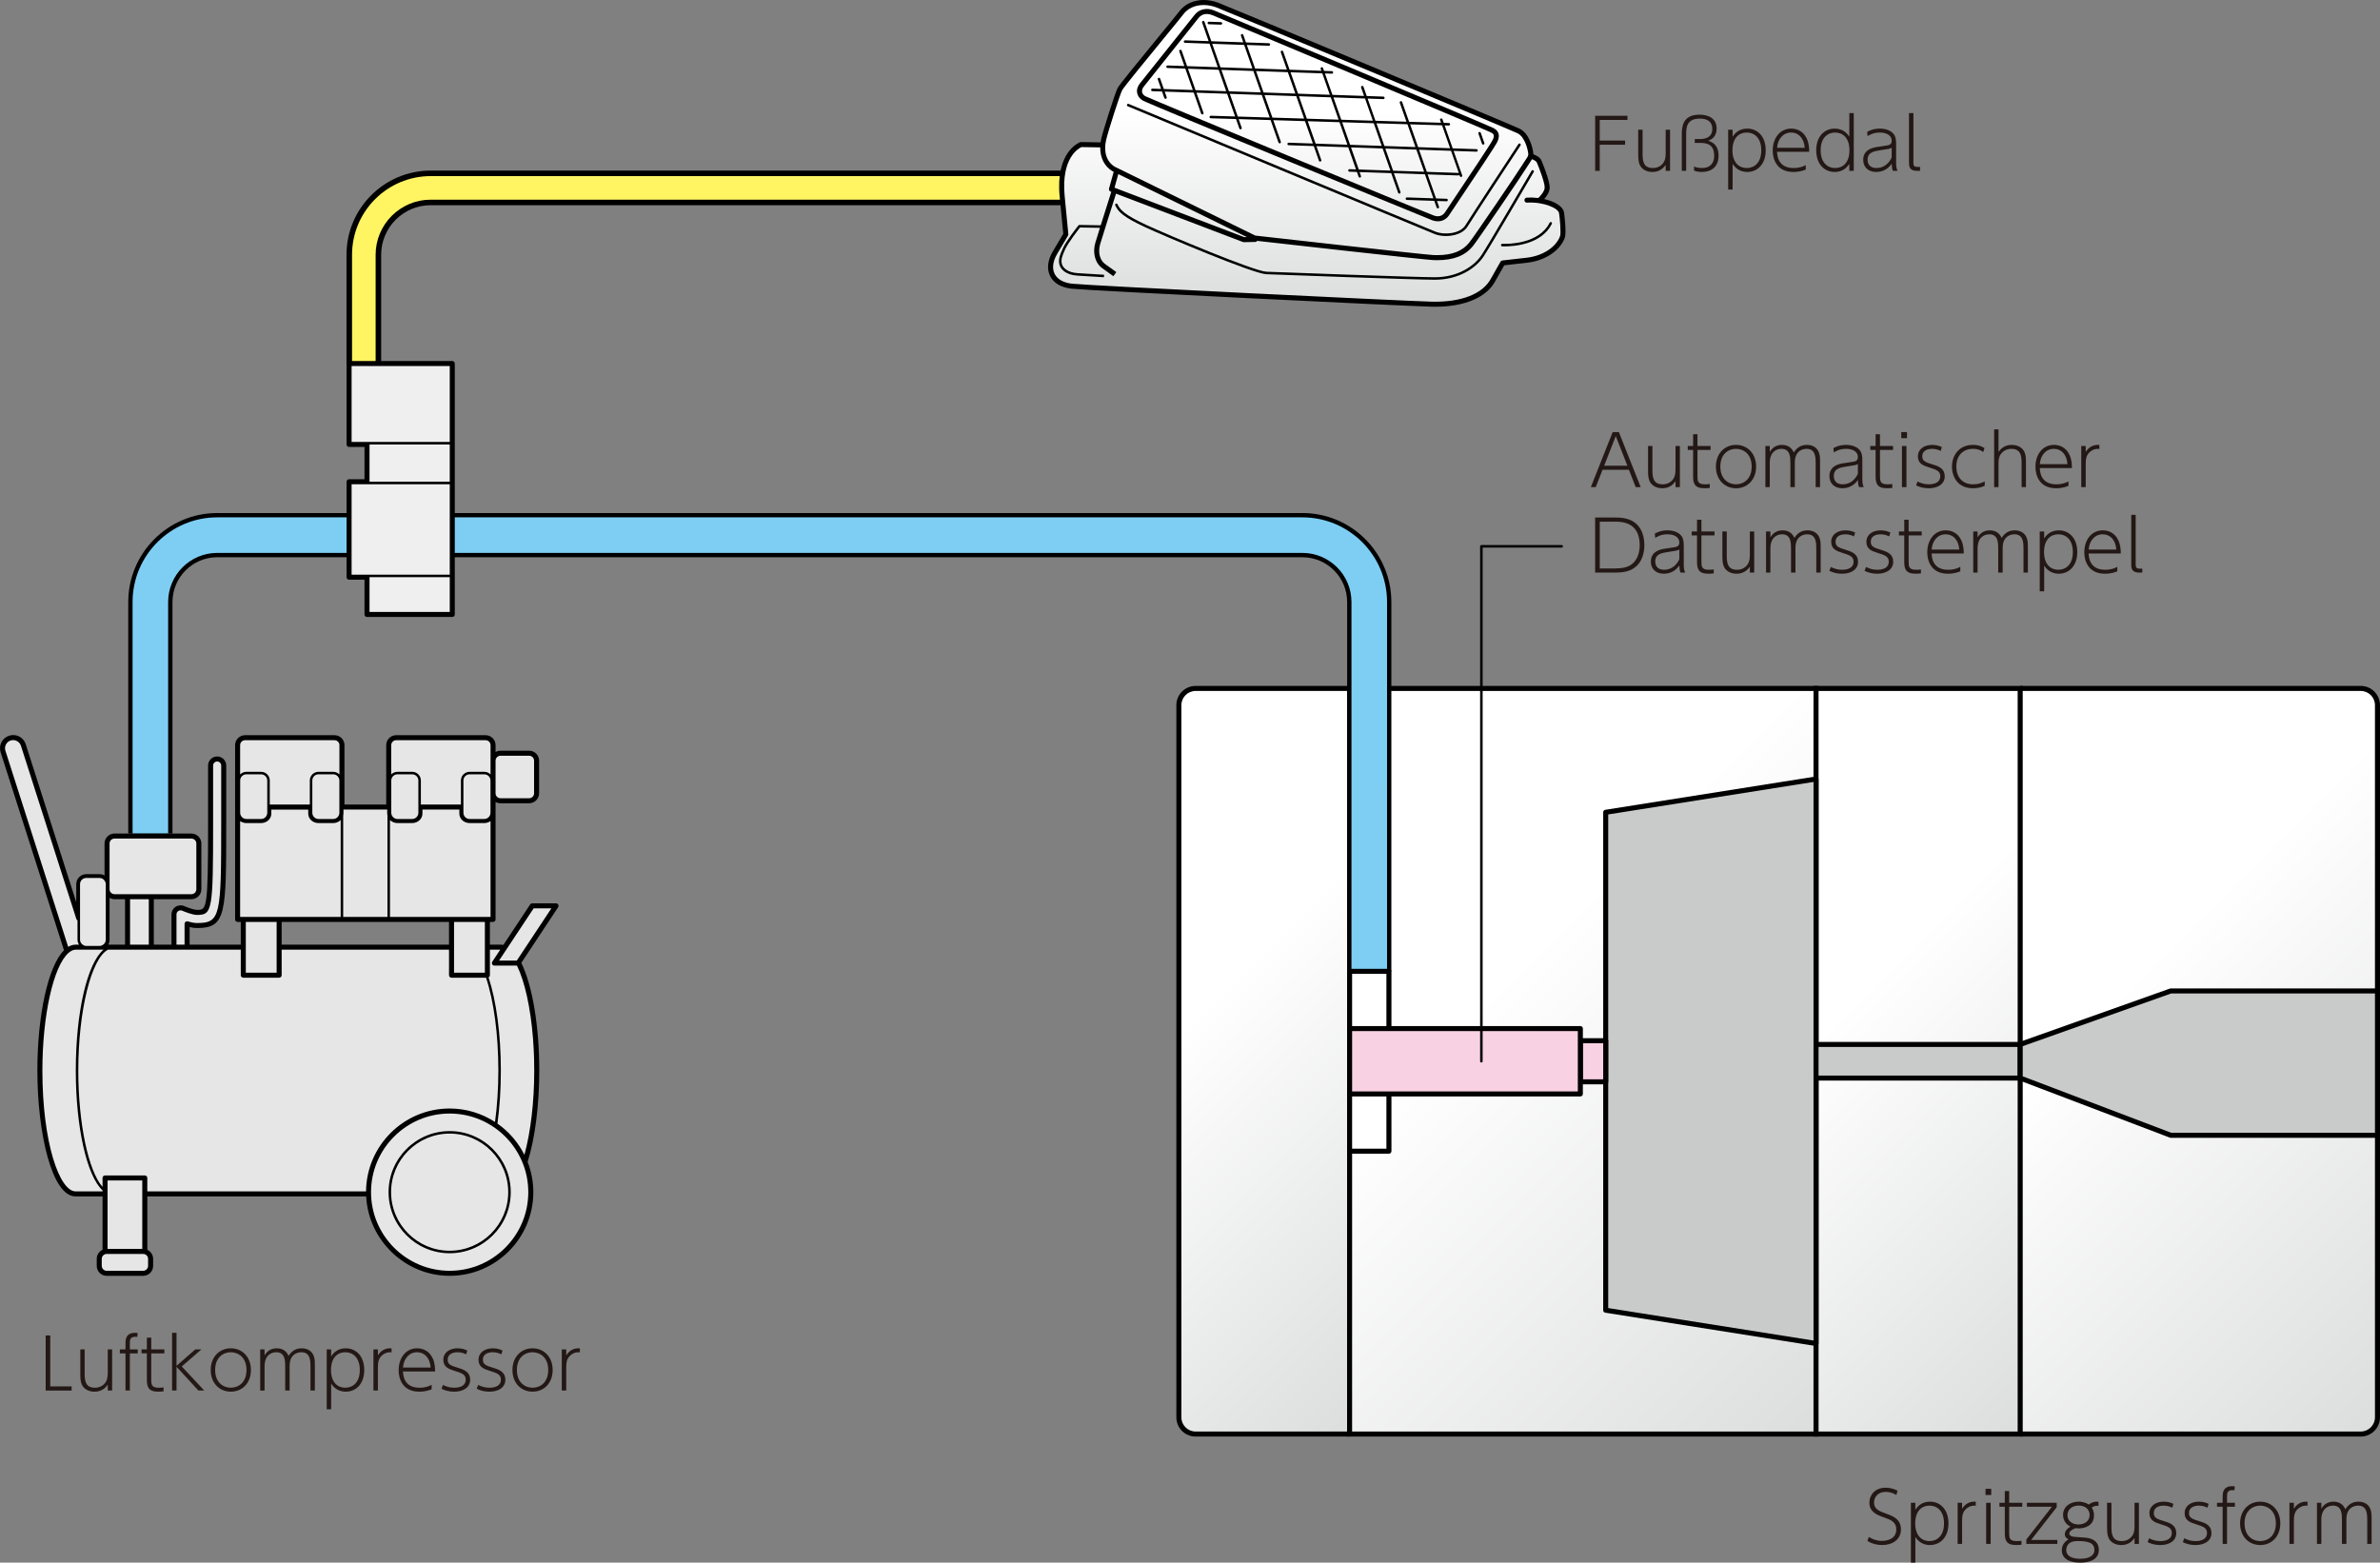
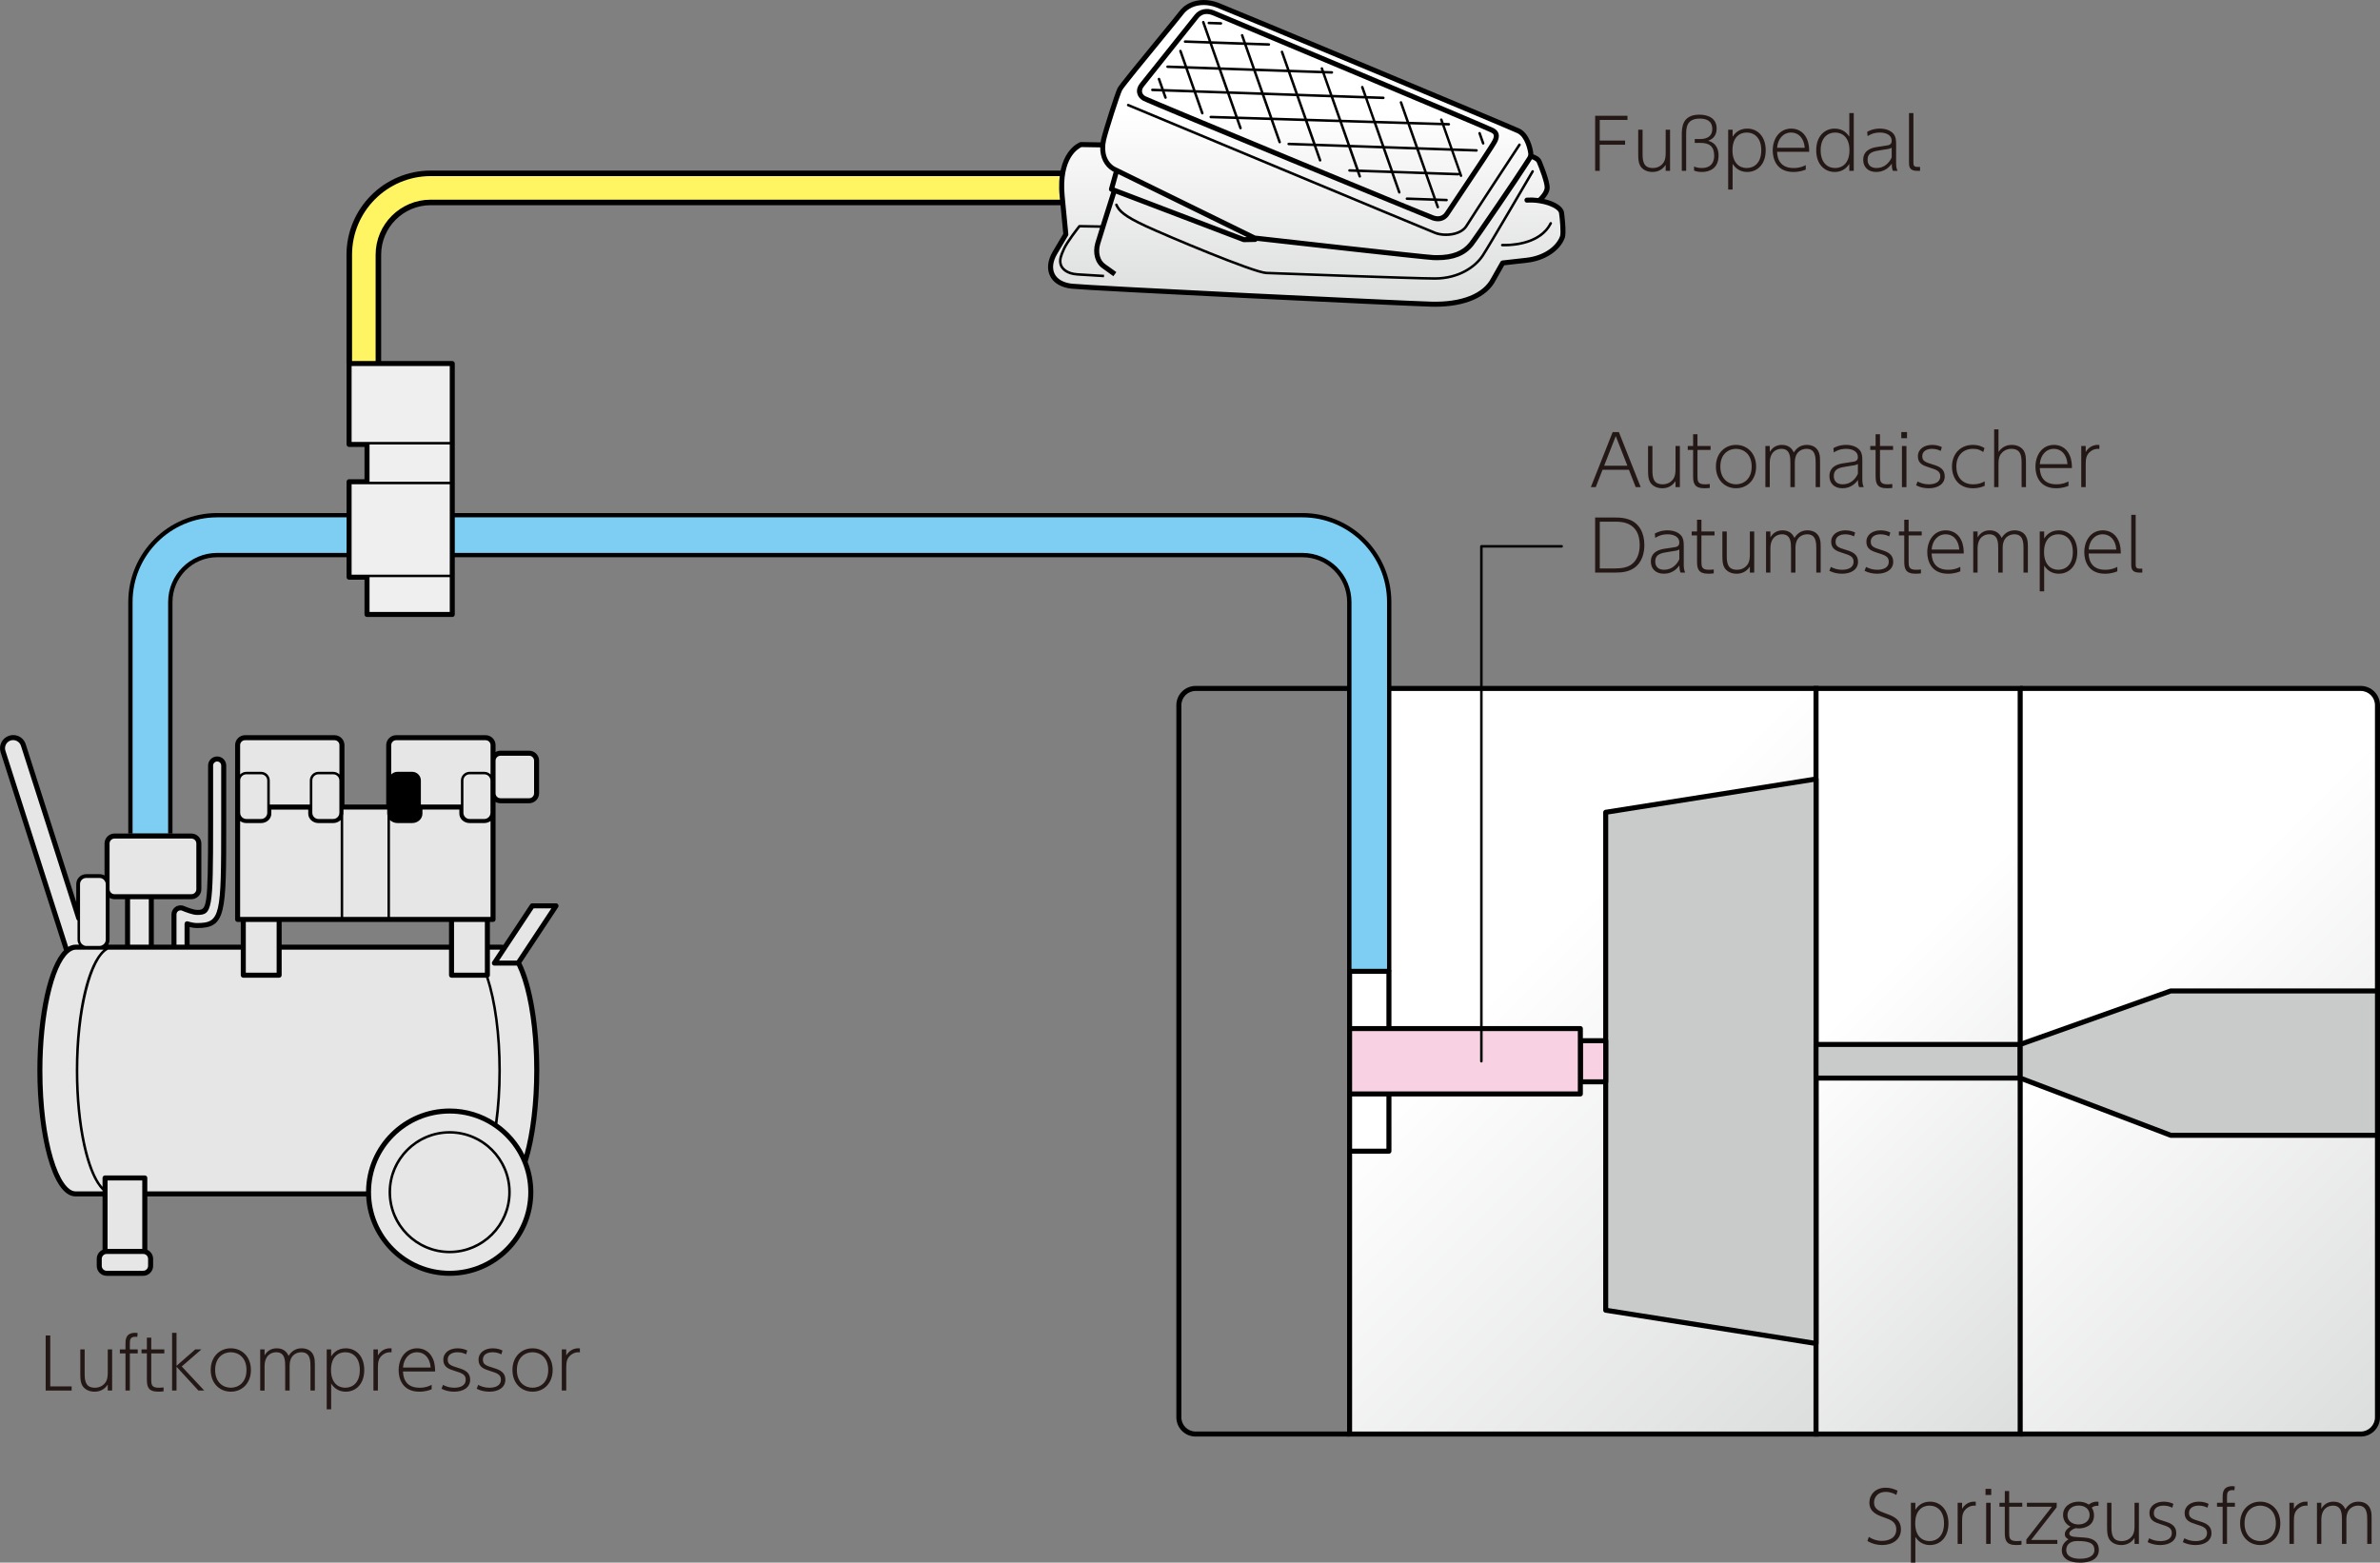
<svg xmlns="http://www.w3.org/2000/svg" version="1.1" width="473.4px" height="310.858px" viewBox="0 0 473.4 310.858">
  <rect x="0" y="0" width="473.4" height="310.858" fill="#808080" stroke="none" />
  <linearGradient id="sid2" gradientUnits="userSpaceOnUse" x1="-123.378" y1="334.858" x2="-33.214" y2="244.694" gradientTransform="matrix(0 1 -1 0 542.216 289.411)">
    <stop offset="0.368" style="stop-color:#FFF" />
    <stop offset="1" style="stop-color:#DCDDDD" />
  </linearGradient>
-   <path fill="url(#sid2)" d="M268.444,136.953h-30.633c-1.829,0-3.326,1.497-3.326,3.326V281.95c0,1.829,1.497,3.326,3.326,3.326 h30.633" />
  <path d="M268.444,285.775h-30.633c-2.109,0-3.826-1.716-3.826-3.825V140.278c0-2.109,1.716-3.826,3.826-3.826h30.633v1h-30.633 c-1.56,0-2.826,1.268-2.826,2.826V281.95c0,1.558,1.268,2.825,2.826,2.825h30.633V285.775z" />
  <linearGradient id="sid3" gradientUnits="userSpaceOnUse" x1="-132.657" y1="160.187" x2="-23.939" y2="51.469" gradientTransform="matrix(0 1 -1 0 542.216 289.411)">
    <stop offset="0.368" style="stop-color:#FFF" />
    <stop offset="1" style="stop-color:#DCDDDD" />
  </linearGradient>
  <path fill="url(#sid3)" d="M401.833,285.275h67.74c1.829,0,3.325-1.497,3.325-3.326V140.278c0-1.829-1.496-3.326-3.325-3.326 h-67.74" />
  <path d="M469.573,285.775h-67.74v-1h67.74c1.56,0,2.825-1.27,2.825-2.825V140.278c0-1.56-1.268-2.826-2.825-2.826h-67.74v-1h67.74 c2.109,0,3.825,1.716,3.825,3.826V281.95C473.398,284.059,471.683,285.775,469.573,285.775z" />
  <linearGradient id="sid4" gradientUnits="userSpaceOnUse" x1="-138.573" y1="287.658" x2="-18.022" y2="167.107" gradientTransform="matrix(0 1 -1 0 542.216 289.411)">
    <stop offset="0.368" style="stop-color:#FFF" />
    <stop offset="1" style="stop-color:#DCDDDD" />
  </linearGradient>
  <rect x="268.444" y="136.953" fill="url(#sid4)" width="92.779" height="148.322" />
  <path d="M361.724,285.775h-93.779V136.453h93.779V285.775z M268.944,284.775h91.779V137.453h-91.779V284.775z" />
  <linearGradient id="sid5" gradientUnits="userSpaceOnUse" x1="-125.529" y1="207.921" x2="-31.066" y2="113.457" gradientTransform="matrix(0 1 -1 0 542.216 289.411)">
    <stop offset="0.368" style="stop-color:#FFF" />
    <stop offset="1" style="stop-color:#DCDDDD" />
  </linearGradient>
  <rect x="361.224" y="136.953" fill="url(#sid5)" width="40.606" height="148.322" />
  <path d="M402.333,285.775h-41.607V136.453h41.607V285.775z M361.724,284.775h39.606V137.453h-39.606V284.775z" />
  <polygon fill="#C9CACA" points="319.388,260.642 319.388,161.588 361.224,154.967 361.224,267.26" />
  <path d="M361.224,267.76c-0.026,0-0.053-0.002-0.078-0.006l-41.836-6.619c-0.243-0.037-0.422-0.246-0.422-0.492v-99.056 c0-0.246,0.179-0.455,0.422-0.494l41.836-6.619c0.143-0.021,0.291,0.019,0.402,0.112c0.109,0.097,0.176,0.233,0.176,0.38V267.26 c0,0.146-0.064,0.285-0.176,0.382C361.457,267.719,361.344,267.76,361.224,267.76z M319.888,260.215l40.836,6.461V155.552 l-40.836,6.465V260.215z" />
  <rect x="361.224" y="207.767" fill="#C9CACA" width="40.606" height="6.691" />
  <path d="M401.833,214.96h-40.607c-0.276,0-0.5-0.224-0.5-0.5v-6.691c0-0.276,0.224-0.5,0.5-0.5h40.607c0.275,0,0.5,0.224,0.5,0.5 v6.691C402.333,214.737,402.108,214.96,401.833,214.96z M361.724,213.96h39.606v-5.691h-39.606V213.96z" />
  <polygon fill="#C9CACA" points="401.833,214.46 401.833,207.767 431.785,197.126 472.898,197.126 472.898,225.844 431.785,225.844" />
  <path d="M472.898,226.344h-41.113c-0.061,0-0.121-0.011-0.178-0.03l-29.953-11.387c-0.192-0.072-0.321-0.26-0.321-0.468v-6.691 c0-0.212,0.134-0.4,0.332-0.473l29.953-10.64c0.056-0.021,0.11-0.029,0.167-0.029h41.113c0.276,0,0.5,0.226,0.5,0.5v28.721 C473.398,226.122,473.177,226.344,472.898,226.344z M431.879,225.344h40.521v-27.719h-40.527l-29.539,10.493v5.996L431.879,225.344z" />
  <path d="M75.813,72.32h-6.892V50.679c0-9.235,7.515-16.748,16.748-16.748h125.866v6.89H85.671c-5.436,0-9.856,4.422-9.856,9.858 L75.813,72.32L75.813,72.32z" />
  <path fill="#FFF462" d="M74.715,72.32h-4.691V50.679c0-8.631,7.021-15.649,15.647-15.649h125.866v4.693H85.671 c-6.042,0-10.956,4.915-10.956,10.956V72.32z" />
  <path d="M276.752,193.225h-8.793v-73.469c0-4.909-3.995-8.904-8.904-8.904H43.211c-4.911,0-8.904,3.995-8.904,8.904v46.062h-8.793 v-46.062c0-9.759,7.938-17.697,17.697-17.697h215.844c9.76,0,17.697,7.938,17.697,17.697V193.225L276.752,193.225z" />
  <path fill="#7ECEF4" d="M275.894,193.225h-7.076v-73.469c0-5.384-4.38-9.765-9.765-9.765H43.211c-5.384,0-9.765,4.381-9.765,9.765 v46.062h-7.075v-46.062c0-9.284,7.555-16.84,16.84-16.84h215.844c9.284,0,16.841,7.557,16.841,16.84L275.894,193.225 L275.894,193.225z" />
  <rect x="268.444" y="193.225" fill="#FFF" width="7.824" height="35.781" />
  <path d="M276.269,229.507h-7.824c-0.276,0-0.5-0.224-0.5-0.5v-35.781c0-0.276,0.224-0.5,0.5-0.5h7.824c0.274,0,0.5,0.224,0.5,0.5 v35.781C276.769,229.284,276.545,229.507,276.269,229.507z M268.944,228.507h6.824v-34.781h-6.824V228.507z" />
  <rect x="314.345" y="207.023" fill="#F8D1E2" width="5.043" height="8.18" />
  <path d="M319.388,215.703h-5.043c-0.276,0-0.5-0.224-0.5-0.5v-8.18c0-0.276,0.224-0.5,0.5-0.5h5.043c0.274,0,0.5,0.224,0.5,0.5v8.18 C319.888,215.479,319.664,215.703,319.388,215.703z M314.845,214.703h4.043v-7.18h-4.043V214.703z" />
  <rect x="268.444" y="204.613" fill="#F8D1E2" width="45.9" height="13.004" />
  <path d="M314.345,218.117h-45.9c-0.276,0-0.5-0.224-0.5-0.5v-13.004c0-0.276,0.224-0.5,0.5-0.5h45.9c0.274,0,0.5,0.224,0.5,0.5 v13.004C314.845,217.893,314.621,218.117,314.345,218.117z M268.944,217.117h44.9v-12.004h-44.9V217.117z" />
  <path d="M294.657,211.365c-0.138,0-0.25-0.112-0.25-0.25V108.681c0-0.14,0.112-0.25,0.25-0.25h15.972c0.139,0,0.25,0.11,0.25,0.25 c0,0.138-0.111,0.25-0.25,0.25h-15.722v102.184C294.907,211.252,294.795,211.365,294.657,211.365z" />
  <linearGradient id="sid6" gradientUnits="userSpaceOnUse" x1="240.784" y1="388.523" x2="235.032" y2="448.264" gradientTransform="matrix(0.995 -0.096 0.096 0.995 -16.965 -363.166)">
    <stop offset="0.368" style="stop-color:#FFF" />
    <stop offset="1" style="stop-color:#DCDDDD" />
  </linearGradient>
  <path fill="url(#sid6)" d="M310.592,42.286c-0.175-0.977-2.229-2.188-4.37-2.423l0.061-0.086c0,0,1.341-1.177,1.459-2.33 c0.117-1.154-1.329-4.708-1.62-5.365c-0.292-0.658-1.638-1.021-1.638-1.021l-0.038-0.001c0.046-0.163,0.061-0.331,0.04-0.534 c-0.076-0.794-0.665-3.63-2.461-4.485c-1.796-0.854-57.478-24.1-59.853-25.015c-2.674-1.03-5.658-0.56-7.218,1.55 c-0.909,1.23-11.729,14.201-12.206,15.161c-0.479,0.959-2.824,8.271-3.227,10.023c-0.081,0.357-0.128,0.719-0.158,1.07l-0.091-0.002 l-4.251-0.072c0,0-4.576,1.669-3.746,10.286l0.729,7.584c0,0-1.396,2.348-2.173,3.664c-1.856,3.162-0.693,6.204,3.363,6.646 c3.35,0.36,65.901,3.431,71.513,3.574c5.612,0.146,10.537-1.378,12.361-4.979l1.823-3.219c0,0,2.008-0.229,4.833-0.546 c3.301-0.371,6.177-2.204,7.056-4.633C311.057,46.37,310.726,43.038,310.592,42.286z" />
  <path d="M304.981,33.878c-0.121-0.068-0.272-0.027-0.342,0.09c-0.089,0.148-8.665,14.841-9.944,16.766 c-1.421,2.136-4.606,4.417-9.294,4.417c-0.003,0-0.008,0-0.012,0c-3.901-0.004-30.549-0.98-33.49-1.099 c-2.45-0.096-19.792-7.395-23.896-9.305c-4.127-1.922-5.192-2.926-5.718-4.104c-0.056-0.126-0.204-0.186-0.33-0.127 c-0.126,0.056-0.183,0.202-0.127,0.328c0.586,1.32,1.669,2.357,5.964,4.356c3.815,1.776,21.463,9.249,24.086,9.352 c2.944,0.117,29.604,1.095,33.512,1.099c0.004,0,0.008,0,0.012,0c4.884,0,8.218-2.396,9.71-4.643 c1.287-1.937,9.604-16.183,9.96-16.789C305.141,34.101,305.101,33.947,304.981,33.878z" />
  <path d="M311.083,42.198c-0.201-1.131-1.82-2.119-3.926-2.599c0.441-0.502,0.995-1.282,1.079-2.104 c0.146-1.431-1.642-5.577-1.66-5.618c-0.277-0.626-1.097-1.006-1.599-1.187c0-0.073,0.012-0.137,0.004-0.216 c-0.103-1.044-0.789-3.958-2.744-4.891c-1.597-0.762-57.006-23.92-59.886-25.028C241.404,0.193,240.392,0,239.423,0 c-2.024,0-3.801,0.83-4.869,2.277c-0.322,0.437-1.989,2.467-3.92,4.819c-4.533,5.524-8.026,9.803-8.333,10.416 c-0.528,1.061-2.877,8.438-3.267,10.137c-0.052,0.228-0.079,0.45-0.111,0.673l-3.893-0.066c-0.06-0.005-0.122,0.011-0.18,0.03 c-0.202,0.074-4.932,1.904-4.072,10.804l0.714,7.421c-0.312,0.525-1.427,2.399-2.091,3.525c-1.035,1.761-1.217,3.503-0.512,4.905 c0.693,1.383,2.206,2.267,4.252,2.489c3.547,0.384,66.1,3.438,71.554,3.577c0.253,0.008,0.503,0.012,0.75,0.012 c5.989,0,10.366-1.899,12.059-5.245l1.698-2.997l4.579-0.519c3.538-0.396,6.54-2.39,7.472-4.958 C311.601,46.337,311.176,42.708,311.083,42.198z M220.009,27.873c0.406-1.771,2.729-8.998,3.188-9.914 c0.298-0.585,5.06-6.388,8.21-10.228c2.02-2.46,3.613-4.403,3.95-4.859C236.248,1.665,237.692,1,239.423,1 c0.849,0,1.735,0.17,2.569,0.491C244.87,2.6,300.213,25.73,301.808,26.49c1.555,0.741,2.111,3.408,2.178,4.083 c0.036,0.373-0.066,0.54-0.508,1.19c-0.184,0.268-0.403,0.595-0.663,1.021c-0.938,1.532-9.572,14.224-10.578,15.481 c-1.362,1.698-3.39,2.49-6.381,2.49c-0.237,0-0.479-0.005-0.725-0.014c-1.64-0.06-33.537-3.661-35.438-3.875l-27.946-13.693 C220.121,32.206,219.471,30.224,220.009,27.873z M248.021,47.163l-0.525,0.01l-25.812-9.836l0.755-2.711L248.021,47.163z M310.312,46.963c-0.805,2.22-3.474,3.948-6.644,4.306l-4.834,0.546c-0.157,0.018-0.3,0.109-0.378,0.25l-1.835,3.238 c-1.593,3.146-5.925,4.863-11.9,4.707c-5.449-0.141-67.934-3.188-71.474-3.571c-1.698-0.186-2.929-0.874-3.466-1.944 c-0.547-1.088-0.376-2.491,0.48-3.949c0.775-1.316,2.172-3.662,2.172-3.662c0.054-0.092,0.078-0.196,0.066-0.304l-0.729-7.584 c-0.729-7.568,2.762-9.474,3.344-9.737l3.729,0.063c-0.021,2.045,0.824,3.78,2.426,4.729l0.255,0.125l-0.927,3.33 c-0.069,0.249,0.062,0.512,0.303,0.604l0.146,0.056c-0.333,1.047-1.309,4.115-2.105,6.656l-4.231-0.075 c-0.089,0-0.15,0.033-0.198,0.095c-0.1,0.123-2.397,3.029-3.065,4.477c-0.692,1.506-0.947,2.29-0.733,3.245 c0.227,1.005,1.29,2.13,3.604,2.271l5.265,0.322l0.03-0.499l-5.265-0.322c-2.039-0.124-2.971-1.091-3.146-1.881 c-0.181-0.802,0.026-1.464,0.699-2.926c0.577-1.248,2.517-3.753,2.927-4.277l3.96,0.071c-0.408,1.3-0.752,2.41-0.91,2.941 c-0.609,2.069-0.037,4.134,1.432,5.135c0.608,0.415,2.147,1.543,2.147,1.544l0.592-0.809c0,0-1.561-1.144-2.178-1.562 c-1.104-0.755-1.521-2.373-1.034-4.024c0.468-1.581,2.593-8.264,3.15-10.021l25.247,9.62c0.057,0.021,0.117,0.031,0.178,0.031 c0.003,0,0.007,0,0.01,0l2.244-0.044c0.165-0.003,0.303-0.091,0.393-0.216c4.536,0.513,33.424,3.77,35.042,3.827 c0.257,0.01,0.51,0.015,0.76,0.015c3.316,0,5.595-0.909,7.162-2.865c1.014-1.27,9.71-14.044,10.648-15.585 c0.25-0.409,0.463-0.724,0.64-0.98c0.167-0.246,0.299-0.455,0.411-0.659c0.408,0.16,0.848,0.401,0.943,0.62 c0.502,1.135,1.672,4.217,1.58,5.112c-0.079,0.771-0.938,1.688-1.279,1.993c-0.732-0.094-1.5-0.126-2.27-0.083 c-0.275,0.015-0.487,0.25-0.472,0.524c0.015,0.276,0.23,0.515,0.524,0.474c3.374-0.183,6.185,1.128,6.353,2.068 C310.268,43.316,310.521,46.383,310.312,46.963z" />
  <path d="M285.446,46.593c0.597,0.229,1.363,0.358,2.167,0.358c1.66,0,3.481-0.548,4.296-1.885 c1.168-1.917,10.442-15.994,10.536-16.135c0.076-0.115,0.044-0.271-0.071-0.349s-0.271-0.044-0.347,0.071 c-0.094,0.142-9.372,14.226-10.546,16.15c-1.062,1.74-4.228,1.945-5.855,1.318c-1.653-0.638-60.535-25.202-61.129-25.45 c-0.127-0.051-0.272,0.009-0.327,0.137c-0.053,0.127,0.009,0.272,0.137,0.326C224.899,21.385,283.784,45.952,285.446,46.593z" />
  <path d="M227.312,20c1.293,0.75,57.213,23.698,57.61,23.834c0.369,0.126,0.733,0.19,1.084,0.19c0.932,0,1.761-0.464,2.272-1.275 c0.201-0.314,1.04-1.566,2.143-3.214c3.71-5.539,7.069-10.574,7.422-11.339c0.569-1.25,0.302-2.169-0.805-2.732 c-1.46-0.744-55.093-23.205-55.561-23.394c-1.462-0.592-2.977-0.245-3.841,0.86c-0.104,0.129-10.252,12.875-10.857,13.606 c-0.5,0.605-0.71,1.297-0.593,1.946C226.301,19.108,226.7,19.646,227.312,20z M227.553,17.175 c0.608-0.737,10.447-13.096,10.868-13.625c0.393-0.499,0.968-0.771,1.62-0.771c0.346,0,0.7,0.074,1.062,0.22 c0.469,0.189,54.165,22.688,55.48,23.358c0.537,0.272,0.738,0.568,0.349,1.426c-0.347,0.755-4.896,7.548-7.343,11.198 c-1.107,1.654-1.952,2.917-2.153,3.233c-0.332,0.523-0.839,0.812-1.431,0.812c-0.238,0-0.493-0.046-0.761-0.137 c-1.643-0.562-56.397-23.207-57.434-23.755c-0.354-0.203-0.581-0.499-0.642-0.825C227.107,17.947,227.239,17.555,227.553,17.175z" />
  <path d="M308.229,44.312c-2.13,4.237-8.222,4.236-9.414,4.191c-0.136,0.014-0.254,0.104-0.259,0.241 c-0.007,0.138,0.103,0.253,0.239,0.259c0.113,0.004,0.271,0.01,0.459,0.01c1.911,0,7.358-0.374,9.421-4.479 c0.062-0.124,0.013-0.272-0.11-0.335C308.442,44.138,308.292,44.189,308.229,44.312z" />
  <path d="M295.012,28.769c0.025,0,0.056-0.004,0.083-0.016c0.13-0.046,0.196-0.188,0.15-0.317l-0.709-2.016 c-0.046-0.13-0.187-0.197-0.316-0.151c-0.131,0.046-0.198,0.188-0.152,0.317l0.709,2.016 C294.812,28.705,294.908,28.769,295.012,28.769z" />
  <path d="M229.203,18.137l1.931,0.064l0.455,1.293c0.036,0.104,0.135,0.167,0.236,0.167c0.027,0,0.056-0.004,0.083-0.014 c0.13-0.046,0.199-0.188,0.153-0.319l-0.392-1.106l5.772,0.197l1.472,4.188c0.036,0.103,0.133,0.167,0.236,0.167 c0.026,0,0.056-0.004,0.083-0.016c0.13-0.046,0.199-0.188,0.153-0.317l-1.407-4.001l6.103,0.21l1.591,4.521l-4.833-0.146 c-0.146,0.011-0.254,0.104-0.258,0.242c-0.004,0.138,0.104,0.253,0.242,0.258l5.026,0.152l0.665,1.891 c0.034,0.103,0.132,0.167,0.233,0.167c0.027,0,0.058-0.004,0.083-0.016c0.13-0.046,0.198-0.188,0.152-0.317l-0.603-1.707 l6.351,0.194l1.57,4.465c0.035,0.103,0.133,0.167,0.234,0.167c0.027,0,0.057-0.004,0.083-0.016c0.13-0.046,0.198-0.188,0.152-0.317 l-1.507-4.282l6.313,0.193l1.567,4.454l-4.808-0.164c-0.141,0.01-0.254,0.104-0.259,0.239c-0.005,0.14,0.104,0.254,0.241,0.261 l5.002,0.172l1.025,2.916c0.035,0.103,0.132,0.167,0.233,0.167c0.027,0,0.058-0.004,0.083-0.016c0.13-0.046,0.198-0.188,0.152-0.317 l-0.961-2.731l6.321,0.218l1.551,4.405l-1.288-0.044c-0.146,0.004-0.254,0.104-0.259,0.241c-0.006,0.137,0.104,0.254,0.239,0.259 l1.484,0.051l0.338,0.961c0.036,0.104,0.132,0.167,0.235,0.167c0.025,0,0.056-0.004,0.083-0.014c0.13-0.046,0.197-0.188,0.15-0.319 l-0.271-0.775l6.288,0.216l1.374,3.905c0.035,0.103,0.132,0.167,0.233,0.167c0.027,0,0.058-0.006,0.083-0.016 c0.131-0.046,0.198-0.188,0.152-0.317l-1.31-3.723l6.177,0.213l1.683,4.78l-5.256-0.182c-0.135-0.006-0.254,0.104-0.259,0.241 c-0.005,0.137,0.104,0.254,0.241,0.259l5.45,0.188l0.468,1.327c0.035,0.104,0.132,0.167,0.233,0.167 c0.027,0,0.058-0.004,0.083-0.014c0.13-0.046,0.198-0.188,0.152-0.319l-0.401-1.142l1.902,0.064c0.003,0,0.006,0,0.009,0 c0.134,0,0.245-0.104,0.25-0.241c0.005-0.138-0.104-0.254-0.241-0.259l-2.099-0.07l-1.682-4.78l6.093,0.21c0.003,0,0.006,0,0.009,0 c0.095,0,0.163-0.062,0.205-0.144l0.1,0.282c0.036,0.104,0.133,0.167,0.235,0.167c0.027,0,0.056-0.004,0.083-0.014 c0.13-0.046,0.198-0.188,0.152-0.319l-1.709-4.856l4.553,0.155c0.003,0,0.006,0,0.009,0c0.134,0,0.245-0.104,0.25-0.239 c0.005-0.14-0.104-0.254-0.241-0.261l-4.749-0.164l-1.604-4.564l0.823,0.025c0.003,0,0.005,0,0.008,0 c0.135,0,0.246-0.107,0.25-0.242c0.004-0.14-0.104-0.253-0.242-0.258l-1.018-0.031l-0.251-0.713 c-0.046-0.129-0.188-0.199-0.317-0.153s-0.198,0.188-0.152,0.319l0.188,0.529l-6.354-0.192l-1.385-3.938 c-0.046-0.13-0.188-0.2-0.317-0.151c-0.131,0.046-0.197,0.188-0.151,0.317l1.32,3.754l-6.168-0.188l-1.553-4.412l3.12,0.105 c0.003,0,0.006,0,0.009,0c0.135,0,0.245-0.104,0.25-0.239c0.006-0.14-0.104-0.254-0.24-0.261l-3.315-0.112l-0.651-1.854 c-0.046-0.129-0.188-0.199-0.316-0.151c-0.13,0.046-0.198,0.188-0.152,0.317l0.587,1.668l-6.288-0.217l-1.499-4.259l1.378,0.047 c0.003,0,0.007,0,0.011,0c0.134,0,0.244-0.106,0.25-0.241c0.005-0.138-0.104-0.254-0.241-0.259l-1.574-0.054l-0.197-0.562 c-0.046-0.13-0.188-0.199-0.316-0.151c-0.13,0.046-0.198,0.188-0.152,0.317l0.133,0.377l-6.321-0.218l-1.275-3.626 c-0.046-0.129-0.188-0.2-0.318-0.153c-0.13,0.046-0.197,0.188-0.15,0.319l1.211,3.442l-6.324-0.22l-1.646-4.679l4.372,0.15 c0.003,0,0.006,0,0.011,0c0.134,0,0.243-0.106,0.25-0.241c0.005-0.139-0.104-0.254-0.241-0.259l-4.568-0.157l-0.528-1.502 c-0.046-0.129-0.188-0.199-0.316-0.153s-0.198,0.188-0.152,0.319l0.464,1.315l-6.355-0.219l-1.364-3.877 c-0.045-0.13-0.188-0.2-0.319-0.153c-0.13,0.047-0.197,0.188-0.151,0.319l1.299,3.692l-4.681-0.161 c-0.121,0.003-0.255,0.104-0.261,0.241c-0.004,0.138,0.104,0.254,0.241,0.259l4.877,0.168l1.646,4.679l-6.104-0.21l-1.088-3.095 c-0.045-0.129-0.188-0.198-0.319-0.153c-0.13,0.046-0.197,0.188-0.151,0.319l1.021,2.91l-3.346-0.115 c-0.118,0.008-0.253,0.104-0.259,0.241c-0.004,0.138,0.104,0.254,0.241,0.259l3.542,0.122l1.498,4.26l-5.772-0.199l-0.728-2.069 c-0.048-0.132-0.188-0.199-0.319-0.153c-0.13,0.046-0.199,0.188-0.153,0.319l0.664,1.887l-1.733-0.062 c-0.14,0-0.256,0.104-0.261,0.241C228.958,18.016,229.065,18.132,229.203,18.137z M246.208,23.187l-1.59-4.521l6.357,0.221 l1.581,4.492L246.208,23.187z M253.092,23.397l-1.579-4.492l6.322,0.218l1.571,4.467L253.092,23.397z M261.688,28.571l-1.569-4.458 l6.314,0.193l1.575,4.481L261.688,28.571z M270.274,33.719l-1.55-4.403l6.288,0.217l1.55,4.405L270.274,33.719z M277.098,33.954 l-1.552-4.405l6.179,0.215l1.55,4.402L277.098,33.954z M290.183,34.441c-0.028-0.015-0.053-0.038-0.084-0.039l-6.289-0.217 l-1.55-4.405L288.62,30L290.183,34.441z M286.836,24.93l1.606,4.562l-6.36-0.219l-1.597-4.539L286.836,24.93z M279.95,24.719 l1.596,4.537l-6.176-0.213l-1.588-4.512L279.95,24.719z M274.834,29.024l-6.288-0.217l-1.576-4.485l6.278,0.192L274.834,29.024z M271.517,19.594l1.553,4.414l-6.279-0.19l-1.562-4.438L271.517,19.594z M266.255,23.8l-6.312-0.191l-1.571-4.465l6.323,0.218 L266.255,23.8z M263.017,14.593l1.498,4.262l-6.322-0.22l-1.499-4.26L263.017,14.593z M256.158,14.357l1.498,4.26l-6.324-0.218 l-1.499-4.259L256.158,14.357z M250.797,18.38l-6.355-0.219l-1.499-4.26l6.355,0.219L250.797,18.38z M241.116,8.716l6.356,0.221 l1.646,4.679l-6.354-0.219L241.116,8.716z M236.303,13.673l6.101,0.21l1.499,4.262l-6.104-0.21L236.303,13.673z" />
  <path d="M240.436,4.821l2.409,0.083c0.003,0,0.006,0,0.009,0c0.134,0,0.245-0.106,0.25-0.241c0.005-0.138-0.104-0.254-0.241-0.259 l-2.409-0.083c-0.13,0.013-0.254,0.104-0.259,0.241C240.189,4.701,240.298,4.816,240.436,4.821z" />
  <polygon fill="#EFEFEF" points="69.436,72.32 69.436,88.414 73.003,88.414 73.003,95.832 69.436,95.832 69.436,114.82 73.003,114.82 73.003,122.236 89.96,122.236 89.96,114.82 89.96,95.832 89.96,88.414 89.96,72.32" />
  <path d="M89.96,71.82H69.436c-0.276,0-0.5,0.224-0.5,0.5v16.094c0,0.276,0.224,0.5,0.5,0.5h3.065v6.418h-3.065 c-0.276,0-0.5,0.226-0.5,0.5v18.988c0,0.276,0.224,0.5,0.5,0.5h3.065v6.916c0,0.276,0.226,0.5,0.5,0.5H89.96 c0.276,0,0.5-0.224,0.5-0.5V72.32C90.46,72.043,90.237,71.82,89.96,71.82z M73.503,88.414H89.46v7.418H73.503V88.414z M69.936,87.914V72.82H89.46v15.094H69.936z M69.936,114.32V96.332H89.46v17.988H69.936z M73.503,121.736v-6.916H89.46v6.916H73.503 z" />
  <path d="M72.835,238.003c0.448,8.753,7.796,15.795,16.605,15.795c9.176,0,16.641-7.465,16.641-16.641 c0-2.06-0.381-4.082-1.134-6.015v-0.001l0.001,0.004c1.476-4.693,2.32-11.307,2.32-18.183c0-8.795-1.368-16.948-3.58-21.412 l7.327-11.07c0.102-0.154,0.108-0.353,0.021-0.515c-0.087-0.16-0.256-0.264-0.438-0.264h-4.729c-0.168,0-0.324,0.084-0.417,0.224 l-5.32,8.038c-0.153-0.026-0.312-0.045-0.473-0.045h-2.216v-4.518h0.627c0.276,0,0.5-0.226,0.5-0.5v-23.369 c0.289,0.165,0.623,0.26,0.979,0.26h5.701c1.092,0,1.98-0.889,1.98-1.979v-6.496c0-1.092-0.891-1.98-1.98-1.98h-5.7 c-0.354,0-0.688,0.097-0.979,0.26v-1.363c0-1.092-0.887-1.98-1.979-1.98H78.798c-1.092,0-1.979,0.891-1.979,1.98v11.816h-8.304 v-11.816c0-1.092-0.889-1.98-1.978-1.98H48.743c-1.091,0-1.979,0.891-1.979,1.98v12.316v22.354c0,0.274,0.224,0.5,0.5,0.5h0.628 v4.518H37.719v-3.499c0.548,0.131,1.034,0.196,1.455,0.196c5.825,0,5.825-2.794,5.825-20.975v-11.354 c0-0.995-0.808-1.805-1.802-1.805c-0.996,0-1.806,0.81-1.806,1.805v11.354c0,17.365-0.252,17.365-2.22,17.365 c-0.479,0-1.695-0.393-2.528-0.757c-0.55-0.247-1.204-0.191-1.715,0.14c-0.515,0.337-0.819,0.899-0.819,1.51v6.02h-3.514v-9.039 l7.478-0.002c1.091,0,1.979-0.888,1.979-1.979v-9.105c0-1.091-0.89-1.979-1.979-1.979H22.773h-0.001 c-1.091,0-1.979,0.888-1.979,1.979v0.002v6.36c-0.288-0.165-0.622-0.259-0.977-0.259h-2.668c-1.091,0-1.979,0.889-1.979,1.979v3.597 L5.116,148.044c-0.348-1.089-1.349-1.818-2.49-1.818c-0.271,0-0.545,0.043-0.806,0.128c-1.373,0.44-2.133,1.919-1.696,3.292 l12.602,39.379l0.005,0.016c-3.132,3.109-5.298,12.826-5.298,23.923c0,12.311,2.845,25.041,7.604,25.041h5.359v10.625 c-0.683,0.312-1.154,1.002-1.154,1.803v1.389c0,1.092,0.888,1.979,1.979,1.979h7.259c1.09,0,1.978-0.889,1.978-1.979v-1.389 c0-0.801-0.474-1.488-1.152-1.803v-10.625L72.835,238.003L72.835,238.003z M21.533,187.921c0.166-0.289,0.26-0.624,0.26-0.979 v-8.318c0.023,0.014,0.053,0.021,0.075,0.031c0.099,0.051,0.201,0.093,0.311,0.127c0.043,0.014,0.084,0.029,0.128,0.04 c0.148,0.037,0.306,0.062,0.468,0.062h0.001h2.097v9.039L21.533,187.921L21.533,187.921z M56.025,183.404h33.287v4.518H56.025 V183.404z" />
  <path fill="#E6E6E6" d="M68.265,162.264v20.14h8.804v-20.14c-0.031-0.132-0.051-0.267-0.051-0.404v-0.812h-8.702v0.812 C68.316,161.999,68.296,162.133,68.265,162.264z" />
  <path fill="#E6E6E6" d="M36.719,183.769c0-0.158,0.073-0.309,0.2-0.401c0.126-0.094,0.291-0.124,0.442-0.077 c0.711,0.215,1.337,0.328,1.812,0.328c4.715,0,4.825-1.408,4.825-19.975v-11.354c0-0.441-0.358-0.805-0.802-0.805 c-0.444,0-0.806,0.361-0.806,0.805v11.354c0,17.509-0.15,18.365-3.22,18.365c-0.827,0-2.397-0.606-2.935-0.843 c-0.251-0.109-0.538-0.086-0.763,0.062c-0.229,0.148-0.367,0.4-0.367,0.673v6.02h1.605v-4.151L36.719,183.769L36.719,183.769z" />
  <rect x="25.87" y="178.882" fill="#E6E6E6" width="3.729" height="9.039" />
  <path fill="#E6E6E6" d="M99.55,158.794h5.701c0.541,0,0.98-0.438,0.98-0.979v-6.496c0-0.541-0.439-0.98-0.98-0.98H99.55 c-0.537,0-0.979,0.439-0.979,0.98v6.496C98.572,158.355,99.011,158.794,99.55,158.794z" />
  <path fill="#E6E6E6" d="M67.765,182.404V163.13c-0.373,0.368-0.9,0.604-1.49,0.604h-2.923c-1.125,0-2.04-0.839-2.04-1.871v-0.812 H53.97v0.812c0,1.032-0.916,1.871-2.041,1.871h-2.926c-0.469,0-0.896-0.151-1.239-0.396v19.069L67.765,182.404L67.765,182.404z" />
  <path fill="#E6E6E6" d="M49.005,153.535h2.926c0.952,0,1.729,0.775,1.729,1.729v4.785h7.964v-4.785c0-0.953,0.775-1.729,1.729-1.729 h2.923c0.487,0,0.926,0.204,1.24,0.528v-5.831c0-0.541-0.438-0.98-0.978-0.98H48.743c-0.54,0-0.979,0.439-0.979,0.98v5.832 C48.079,153.739,48.518,153.535,49.005,153.535z" />
  <path fill="#E6E6E6" d="M93.408,163.731c-1.125,0-2.04-0.839-2.04-1.871v-0.812h-7.342v0.812c0,1.032-0.915,1.871-2.04,1.871h-2.928 c-0.589,0-1.116-0.234-1.489-0.604v19.274h20.003v-19.068c-0.345,0.244-0.771,0.396-1.24,0.396L93.408,163.731L93.408,163.731z" />
  <path fill="#E6E6E6" d="M79.058,153.535h2.928c0.953,0,1.729,0.775,1.729,1.729v4.785h7.967v-4.785c0-0.953,0.773-1.729,1.729-1.729 h2.924c0.487,0,0.927,0.204,1.24,0.528v-5.831c0-0.541-0.438-0.98-0.978-0.98H78.798c-0.54,0-0.979,0.439-0.979,0.98v5.831 C78.133,153.738,78.572,153.535,79.058,153.535z" />
  <path fill="#E6E6E6" d="M15.726,187.921c-0.192-0.276-0.308-0.613-0.308-0.979v-3.833c-0.104-0.062-0.187-0.156-0.226-0.278 l-11.03-34.48c-0.267-0.834-1.196-1.317-2.037-1.048c-0.851,0.274-1.319,1.188-1.051,2.037L13.56,188.36 c0.469-0.281,0.96-0.438,1.475-0.438L15.726,187.921L15.726,187.921z" />
  <path fill="#E6E6E6" d="M20.24,250.429v1.389c0,0.541,0.439,0.979,0.979,0.979h7.259c0.539,0,0.978-0.438,0.978-0.979v-1.389 c0-0.541-0.438-0.98-0.978-0.98h-7.259C20.679,249.449,20.24,249.888,20.24,250.429z" />
  <path fill="#E6E6E6" d="M98.336,192.089c-0.185,0-0.354-0.102-0.438-0.264s-0.078-0.358,0.021-0.513l1.582-2.394h-2.057v5.074 c0,0.19-0.11,0.35-0.267,0.437c1.555,4.688,2.446,11.396,2.446,18.53c0,3.799-0.242,7.369-0.678,10.56 c2.267,1.585,4.113,3.72,5.361,6.21c1.246-4.508,1.958-10.514,1.958-16.77c0-0.757-0.017-1.492-0.032-2.221 c-0.008-0.268-0.015-0.535-0.023-0.801c-0.016-0.432-0.037-0.85-0.058-1.268c-0.037-0.719-0.081-1.432-0.136-2.131 c0-0.01-0.002-0.02-0.002-0.027c-0.479-5.993-1.607-11.196-3.188-14.428h-4.493v0.004H98.336z" />
  <path fill="#E6E6E6" d="M89.441,220.517c3.326,0,6.42,0.988,9.021,2.678c0.426-3.129,0.664-6.604,0.664-10.232 c0-7.131-0.895-13.82-2.451-18.467h-6.861c-0.276,0-0.5-0.224-0.5-0.5v-5.074H56.025v5.074c0,0.276-0.226,0.5-0.5,0.5h-7.133 c-0.276,0-0.5-0.224-0.5-0.5v-5.074H21.479c-3.285,1.698-5.905,12.017-5.905,24.041c0,10.521,1.995,19.947,4.82,23.15v-1.783 c0-0.277,0.224-0.5,0.5-0.5H28.8c0.276,0,0.5,0.223,0.5,0.5v2.674H72.81C72.894,227.899,80.318,220.517,89.441,220.517z" />
  <rect x="48.893" y="183.404" fill="#E6E6E6" width="6.133" height="10.092" />
  <rect x="90.312" y="183.404" fill="#E6E6E6" width="6.133" height="10.092" />
  <rect x="21.395" y="234.83" fill="#E6E6E6" width="6.904" height="13.619" />
  <path fill="#E6E6E6" d="M20.793,175.173c-0.224-0.309-0.567-0.521-0.979-0.521h-2.665c-0.678,0-1.229,0.551-1.229,1.229v11.064 c0,0.41,0.214,0.755,0.523,0.979c0.203,0.146,0.438,0.25,0.706,0.25h2.665c0.268,0,0.503-0.104,0.706-0.25 c0.309-0.223,0.521-0.567,0.521-0.979V175.88C21.043,175.61,20.939,175.375,20.793,175.173z" />
  <polygon fill="#E6E6E6" points="106.139,180.705 99.267,191.089 102.794,191.089 109.669,180.705" />
  <path fill="#E6E6E6" d="M51.929,154.035h-2.926c-0.678,0-1.229,0.551-1.229,1.229v6.428c0,0.678,0.551,1.229,1.229,1.229h2.926 c0.678,0,1.229-0.551,1.229-1.229v-6.428C53.158,154.585,52.607,154.035,51.929,154.035z" />
  <path fill="#E6E6E6" d="M66.275,154.035h-2.923c-0.68,0-1.229,0.551-1.229,1.229v6.428c0,0.678,0.552,1.229,1.229,1.229h2.923 c0.678,0,1.229-0.551,1.229-1.229v-6.428C67.504,154.585,66.953,154.035,66.275,154.035z" />
  <path fill="#E6E6E6" d="M96.332,154.035h-2.924c-0.678,0-1.229,0.551-1.229,1.229v6.428c0,0.678,0.551,1.229,1.229,1.229h2.924 c0.679,0,1.229-0.551,1.229-1.229v-6.428C97.561,154.585,97.009,154.035,96.332,154.035z" />
-   <path fill="#E6E6E6" d="M81.986,154.035h-2.928c-0.68,0-1.229,0.551-1.229,1.229v6.428c0,0.678,0.551,1.229,1.229,1.229h2.928 c0.678,0,1.229-0.551,1.229-1.229v-6.428C83.214,154.585,82.664,154.035,81.986,154.035z" />
  <path fill="#E6E6E6" d="M39.055,176.902c0,0.541-0.44,0.979-0.98,0.979H22.773c-0.541,0-0.98-0.438-0.98-0.979v-9.104 c0-0.541,0.44-0.979,0.98-0.979h15.301c0.541,0,0.98,0.438,0.98,0.979L39.055,176.902L39.055,176.902z" />
  <path fill="#E6E6E6" d="M89.441,221.517c-8.623,0-15.639,7.017-15.639,15.641s7.016,15.641,15.639,15.641 c8.624,0,15.641-7.017,15.641-15.641S98.065,221.517,89.441,221.517z" />
  <path d="M89.441,249.31c-6.701,0-12.152-5.451-12.152-12.152c0-6.7,5.452-12.15,12.152-12.15s12.149,5.45,12.149,12.15 C101.592,243.859,96.141,249.31,89.441,249.31z M89.441,225.507c-6.425,0-11.652,5.229-11.652,11.65 c0,6.425,5.229,11.652,11.652,11.652s11.649-5.229,11.649-11.652C101.092,230.734,95.866,225.507,89.441,225.507z" />
  <path fill="#E6E6E6" d="M13.635,189.556c-3.013,2.616-5.204,12.467-5.204,23.405c0,14.381,3.416,24.041,6.604,24.041h5.359v-0.192 c-3.146-2.944-5.32-12.614-5.32-23.849c0-11.758,2.312-21.356,5.52-24.041h-5.559C14.574,188.921,14.095,189.166,13.635,189.556z" />
  <path fill="#231815" d="M323.241,27.963v0.826h-5.043v5.197h-0.91V23.032h6.428v0.826h-5.518v4.104H323.241z" />
  <path fill="#231815" d="M332.186,25.805v8.181h-0.869v-1.19c-0.658,0.98-1.568,1.415-2.633,1.415c-1.232,0-2.074-0.575-2.451-1.261 c-0.336-0.631-0.379-1.289-0.379-2.466v-4.679h0.869v4.847c0,1.583,0.279,2.773,2.045,2.773c1.021,0,1.75-0.504,2.172-1.162 c0.307-0.49,0.377-1.177,0.377-1.877v-4.581H332.186z" />
  <path fill="#231815" d="M336.958,33.118c0.225,0.098,0.701,0.308,1.568,0.308c1.752,0,2.438-1.078,2.438-2.438 c0-1.891-0.98-2.562-2.73-2.562h-1.135v-0.771h1.051c0.559,0,2.436-0.042,2.436-2.004c0-1.639-1.219-2.059-2.479-2.059 c-2.717,0-2.717,1.933-2.717,3.208v7.186h-0.869v-7.088c0-1.4,0-4.09,3.502-4.09c1.736,0,3.432,0.714,3.432,2.759 c0,1.766-1.176,2.228-1.682,2.438c1.893,0.532,2.061,2.115,2.061,2.956c0,2.563-1.822,3.25-3.307,3.25 c-0.826,0-1.246-0.154-1.568-0.28V33.118z" />
  <path fill="#231815" d="M343.747,25.805h0.883v1.387c0.322-0.504,1.148-1.61,2.912-1.61c1.977,0,3.67,1.484,3.67,4.314 c0,2.857-1.723,4.314-3.67,4.314c-0.994,0-2.115-0.364-2.912-1.611v5.112h-0.883V25.805z M347.43,33.426 c1.43,0,2.9-0.952,2.9-3.529c0-2.479-1.373-3.53-2.9-3.53c-1.471,0-2.83,1.009-2.83,3.53 C344.6,32.431,345.987,33.426,347.43,33.426z" />
  <path fill="#231815" d="M353.477,30.19c0.027,0.658,0.125,3.235,3.277,3.235c1.26,0,1.891-0.322,2.424-0.574v0.883 c-0.322,0.126-1.148,0.477-2.451,0.477c-3.391,0-4.119-2.634-4.119-4.259c0-2.381,1.359-4.37,3.684-4.37 c0.939,0,2.381,0.364,3.125,2.059c0.434,0.98,0.447,2.018,0.447,2.55H353.477z M358.981,29.406c-0.168-2.06-1.344-3.04-2.703-3.04 c-1.598,0-2.676,1.289-2.801,3.04H358.981z" />
  <path fill="#231815" d="M367.843,32.599c-0.797,1.261-1.918,1.611-2.912,1.611c-1.947,0-3.67-1.457-3.67-4.314 c0-2.83,1.693-4.314,3.67-4.314c1.764,0,2.59,1.106,2.912,1.61V22.5h0.883v11.486h-0.883V32.599z M365.028,26.366 c-1.443,0-2.887,0.98-2.887,3.53c0,2.479,1.373,3.529,2.9,3.529c1.471,0,2.83-1.022,2.83-3.529 C367.872,27.36,366.485,26.366,365.028,26.366z" />
  <path fill="#231815" d="M371.395,26.226c1.15-0.645,2.199-0.645,2.508-0.645c1.051,0,2.145,0.308,2.76,1.078 c0.406,0.519,0.49,1.135,0.49,1.976v3.88c0,0.826,0.168,1.204,0.281,1.471h-0.912c-0.168-0.364-0.209-0.588-0.238-1.415 c-1.064,1.499-2.465,1.64-3.096,1.64c-1.709,0-2.576-1.093-2.576-2.382c0-0.588,0.057-2.129,2.576-2.563 c0.365-0.07,2.004-0.28,2.34-0.364c0.281-0.069,0.742-0.182,0.742-0.91c0-1.148-1.148-1.625-2.338-1.625 c-1.289,0-2.047,0.462-2.453,0.715L371.395,26.226z M376.27,29.378c-0.35,0.224-0.531,0.252-2.143,0.49 c-1.43,0.224-2.648,0.406-2.648,1.933c0,0.645,0.295,1.625,1.779,1.625c1.611,0,2.592-1.148,3.012-2.101V29.378z" />
  <path fill="#231815" d="M381.913,33.986h-0.59c-1.555,0-1.609-0.868-1.609-1.709V22.5h0.881v9.735c0,0.532,0,0.967,0.758,0.967 h0.561V33.986z" />
  <path fill="#231815" d="M377.2,297.397c-0.363-0.21-1.064-0.616-2.143-0.616c-1.527,0-2.297,1.064-2.297,2.115 c0,1.303,0.967,1.694,2.367,2.199c1.33,0.477,2.984,1.064,2.984,3.151c0,2.031-1.695,3.11-3.74,3.11 c-1.037,0-2.045-0.267-2.928-0.799l0.279-0.812c0.771,0.477,1.568,0.784,2.619,0.784c1.303,0,2.844-0.561,2.844-2.255 c0-1.555-1.162-1.961-2.395-2.396c-1.359-0.477-2.955-1.051-2.955-2.955c0-1.598,1.189-2.97,3.234-2.97 c0.855,0,1.611,0.21,2.367,0.588L377.2,297.397z" />
  <path fill="#231815" d="M380.096,298.952h0.883v1.387c0.322-0.504,1.148-1.61,2.912-1.61c1.977,0,3.67,1.484,3.67,4.314 c0,2.857-1.723,4.314-3.67,4.314c-0.994,0-2.115-0.364-2.912-1.611v5.112h-0.883V298.952z M383.78,306.572 c1.43,0,2.9-0.952,2.9-3.529c0-2.479-1.373-3.53-2.9-3.53c-1.471,0-2.83,1.009-2.83,3.53 C380.95,305.578,382.337,306.572,383.78,306.572z" />
  <path fill="#231815" d="M389.391,307.133v-8.181h0.883v1.19c0.896-1.471,2.213-1.442,2.719-1.414v0.798 c-0.617-0.056-1.164,0.07-1.654,0.421c-0.938,0.658-1.064,1.498-1.064,2.605v4.58H389.391z" />
  <path fill="#231815" d="M396.069,297.397h-1.133v-1.219h1.133V297.397z M395.958,307.133h-0.896v-8.181h0.896V307.133z" />
  <path fill="#231815" d="M398.772,296.613h0.867v2.339h2.605v0.784h-2.605v5.184c0,1.008,0.057,1.652,1.471,1.652 c0.168,0,0.506,0,0.98-0.056v0.771c-0.238,0.027-0.561,0.07-1.051,0.07c-2.059,0-2.268-1.037-2.268-2.466v-5.155h-1.064v-0.784 h1.064V296.613z" />
  <path fill="#231815" d="M409.093,298.952v0.883l-5.084,6.514h5.211v0.784h-6.164v-0.883l5.084-6.514h-4.973v-0.784H409.093z" />
  <path fill="#231815" d="M417.409,299.554c-0.715-0.07-1.105,0.182-1.344,0.364c0.125,0.182,0.447,0.672,0.447,1.555 c0,2.102-1.961,2.577-3.025,2.577c-0.322,0-0.518-0.042-0.645-0.056c-0.799,0.294-1.246,0.7-1.246,1.078 c0,0.238,0.195,0.519,0.742,0.617c0.363,0.056,0.854,0.084,2.283,0.182c2.129,0.14,2.857,1.19,2.857,2.438 c0,2.549-3.152,2.549-3.754,2.549c-2.41,0-3.613-0.994-3.613-2.465c0-0.967,0.49-1.653,1.33-2.186 c-0.281-0.14-0.729-0.378-0.729-1.022s0.561-1.177,1.121-1.499c-1.094-0.532-1.471-1.471-1.471-2.325 c0-1.639,1.4-2.633,3.096-2.633c0.602,0,1.4,0.154,2.016,0.574c0.506-0.406,1.094-0.574,1.57-0.574 c0.139,0,0.252,0.014,0.363,0.027V299.554z M413.178,306.558c-1.764,0-2.186,1.051-2.186,1.779c0,1.345,1.387,1.751,2.76,1.751 c2.172,0,2.844-0.911,2.844-1.709C416.596,306.965,415.532,306.558,413.178,306.558z M411.231,301.431 c0,1.148,0.98,1.835,2.199,1.835s2.213-0.7,2.213-1.891c0-1.177-0.951-1.877-2.17-1.877 C412.087,299.499,411.231,300.339,411.231,301.431z" />
  <path fill="#231815" d="M425.444,298.952v8.181h-0.867v-1.19c-0.658,0.98-1.57,1.415-2.635,1.415c-1.232,0-2.072-0.575-2.451-1.261 c-0.336-0.631-0.377-1.289-0.377-2.466v-4.679h0.867v4.847c0,1.583,0.281,2.773,2.045,2.773c1.023,0,1.752-0.504,2.172-1.162 c0.309-0.49,0.379-1.177,0.379-1.877v-4.581H425.444z" />
  <path fill="#231815" d="M432.079,299.932c-0.252-0.126-0.84-0.42-1.709-0.42c-1.105,0-1.961,0.477-1.961,1.457 c0,0.924,0.477,1.177,2.172,1.681c1.219,0.364,2.297,0.868,2.297,2.325c0,1.583-1.428,2.382-3.18,2.382 c-0.896,0-1.723-0.183-2.521-0.575l0.295-0.771c0.645,0.322,1.316,0.561,2.24,0.561c1.232,0,2.283-0.448,2.283-1.597 c0-1.064-0.799-1.316-2.227-1.765c-1.162-0.364-2.227-0.757-2.227-2.199c0-1.457,1.26-2.283,2.842-2.283 c0.939,0,1.557,0.266,1.92,0.434L432.079,299.932z" />
  <path fill="#231815" d="M439.079,299.932c-0.252-0.126-0.84-0.42-1.709-0.42c-1.105,0-1.961,0.477-1.961,1.457 c0,0.924,0.477,1.177,2.172,1.681c1.219,0.364,2.297,0.868,2.297,2.325c0,1.583-1.428,2.382-3.18,2.382 c-0.896,0-1.723-0.183-2.521-0.575l0.295-0.771c0.645,0.322,1.316,0.561,2.24,0.561c1.232,0,2.283-0.448,2.283-1.597 c0-1.064-0.799-1.316-2.227-1.765c-1.162-0.364-2.227-0.757-2.227-2.199c0-1.457,1.26-2.283,2.842-2.283 c0.939,0,1.557,0.266,1.92,0.434L439.079,299.932z" />
  <path fill="#231815" d="M444.538,298.952v0.784h-1.568v7.396H442.1v-7.396h-1.119v-0.784h1.119v-1.135c0-0.714,0-2.171,1.92-2.171 c0.211,0,0.35,0.028,0.504,0.057l-0.084,0.756c-0.141-0.014-0.266-0.028-0.363-0.028c-1.107,0-1.107,0.687-1.107,1.401v1.12 H444.538z" />
  <path fill="#231815" d="M449.565,298.728c2.24,0,4.006,1.681,4.006,4.314c0,2.647-1.766,4.314-3.992,4.314 s-4.006-1.653-4.006-4.314C445.573,300.395,447.352,298.728,449.565,298.728z M449.579,306.572c1.443,0,3.109-0.98,3.109-3.529 c0-2.563-1.693-3.53-3.123-3.53s-3.109,0.967-3.109,3.53C446.456,305.592,448.122,306.572,449.579,306.572z" />
  <path fill="#231815" d="M455.387,307.133v-8.181h0.883v1.19c0.896-1.471,2.213-1.442,2.717-1.414v0.798 c-0.617-0.056-1.162,0.07-1.652,0.421c-0.939,0.658-1.064,1.498-1.064,2.605v4.58H455.387z" />
  <path fill="#231815" d="M465.833,307.133v-4.707c0-1.176,0-2.913-1.779-2.913c-1.064,0-2.324,0.658-2.324,2.829v4.791h-0.869 v-8.181h0.869v1.19c0.42-0.742,1.176-1.414,2.408-1.414c1.443,0,2.074,0.826,2.367,1.513c0.506-0.799,1.275-1.513,2.592-1.513 c1.205,0,2.088,0.574,2.424,1.555c0.211,0.588,0.211,1.148,0.211,1.695v5.154h-0.869v-4.692c0-1.177,0-2.928-1.807-2.928 c-0.994,0-1.822,0.561-2.129,1.415c-0.168,0.476-0.211,0.896-0.211,1.177v5.028H465.833z" />
  <path fill="#231815" d="M318.755,93.46l-1.346,3.446h-0.98l4.344-10.954h1.232l4.342,10.954h-0.994l-1.346-3.446H318.755z M323.7,92.648l-2.312-5.897l-2.311,5.897H323.7z" />
  <path fill="#231815" d="M334.143,88.725v8.181h-0.869v-1.19c-0.658,0.98-1.568,1.415-2.633,1.415c-1.232,0-2.074-0.575-2.451-1.261 c-0.336-0.631-0.379-1.289-0.379-2.466v-4.679h0.869v4.847c0,1.583,0.279,2.773,2.045,2.773c1.021,0,1.75-0.504,2.172-1.162 c0.307-0.49,0.377-1.177,0.377-1.877v-4.581H334.143z" />
  <path fill="#231815" d="M336.772,86.386h0.867v2.339h2.605v0.784h-2.605v5.184c0,1.008,0.057,1.652,1.471,1.652 c0.168,0,0.506,0,0.98-0.056v0.771c-0.238,0.027-0.561,0.07-1.051,0.07c-2.059,0-2.268-1.037-2.268-2.466V89.51h-1.064v-0.784 h1.064V86.386z" />
  <path fill="#231815" d="M345.3,88.502c2.24,0,4.006,1.681,4.006,4.314c0,2.647-1.766,4.314-3.992,4.314s-4.006-1.653-4.006-4.314 C341.307,90.169,343.087,88.502,345.3,88.502z M345.313,96.345c1.443,0,3.109-0.98,3.109-3.529c0-2.563-1.693-3.53-3.123-3.53 s-3.109,0.967-3.109,3.53C342.19,95.365,343.856,96.345,345.313,96.345z" />
  <path fill="#231815" d="M356.122,96.906v-4.707c0-1.176,0-2.913-1.779-2.913c-1.064,0-2.324,0.658-2.324,2.829v4.791h-0.869v-8.181 h0.869v1.19c0.42-0.742,1.176-1.414,2.408-1.414c1.443,0,2.074,0.826,2.367,1.513c0.506-0.799,1.275-1.513,2.592-1.513 c1.205,0,2.088,0.574,2.424,1.555c0.211,0.588,0.211,1.148,0.211,1.695v5.154h-0.869v-4.692c0-1.177,0-2.928-1.807-2.928 c-0.994,0-1.822,0.561-2.129,1.415c-0.168,0.476-0.211,0.896-0.211,1.177v5.028H356.122z" />
  <path fill="#231815" d="M364.673,89.146c1.15-0.645,2.199-0.645,2.508-0.645c1.051,0,2.145,0.308,2.76,1.078 c0.406,0.519,0.49,1.135,0.49,1.976v3.88c0,0.826,0.168,1.204,0.281,1.471H369.8c-0.168-0.364-0.209-0.588-0.238-1.415 c-1.064,1.499-2.465,1.64-3.096,1.64c-1.707,0-2.576-1.093-2.576-2.382c0-0.588,0.057-2.129,2.576-2.563 c0.365-0.07,2.004-0.28,2.34-0.364c0.281-0.069,0.742-0.182,0.742-0.91c0-1.148-1.148-1.625-2.338-1.625 c-1.289,0-2.047,0.462-2.451,0.715L364.673,89.146z M369.548,92.298c-0.35,0.224-0.531,0.252-2.143,0.49 c-1.43,0.224-2.646,0.406-2.646,1.933c0,0.645,0.293,1.625,1.777,1.625c1.611,0,2.592-1.148,3.012-2.101V92.298z" />
  <path fill="#231815" d="M373.073,86.386h0.869v2.339h2.605v0.784h-2.605v5.184c0,1.008,0.055,1.652,1.471,1.652 c0.168,0,0.504,0,0.98-0.056v0.771c-0.238,0.027-0.561,0.07-1.051,0.07c-2.059,0-2.27-1.037-2.27-2.466V89.51h-1.064v-0.784h1.064 V86.386z" />
  <path fill="#231815" d="M379.317,87.171h-1.135v-1.219h1.135V87.171z M379.206,96.906h-0.896v-8.181h0.896V96.906z" />
  <path fill="#231815" d="M386.024,89.706c-0.252-0.126-0.84-0.42-1.709-0.42c-1.105,0-1.961,0.477-1.961,1.457 c0,0.924,0.477,1.177,2.172,1.681c1.219,0.364,2.297,0.868,2.297,2.325c0,1.583-1.428,2.382-3.18,2.382 c-0.896,0-1.723-0.183-2.521-0.575l0.295-0.771c0.645,0.322,1.316,0.561,2.24,0.561c1.232,0,2.283-0.448,2.283-1.597 c0-1.064-0.799-1.316-2.227-1.765c-1.162-0.364-2.227-0.757-2.227-2.199c0-1.457,1.26-2.283,2.842-2.283 c0.939,0,1.557,0.266,1.92,0.434L386.024,89.706z" />
  <path fill="#231815" d="M394.776,96.639c-0.758,0.351-1.514,0.491-2.34,0.491c-2.969,0-4.174-2.199-4.174-4.314 c0-2.367,1.541-4.314,4.133-4.314c1.26,0,1.932,0.392,2.338,0.63l-0.252,0.799c-0.447-0.309-0.924-0.645-2.059-0.645 c-1.836,0-3.291,1.219-3.291,3.516c0,1.961,1.064,3.544,3.361,3.544c0.84,0,1.541-0.182,2.283-0.588V96.639z" />
  <path fill="#231815" d="M396.649,96.906V85.42h0.867v4.496c0.869-1.288,2.045-1.414,2.635-1.414c1.344,0,2.129,0.672,2.451,1.261 c0.336,0.63,0.377,1.204,0.377,2.465v4.679h-0.867v-4.58c0-1.373,0-3.04-2.045-3.04c-1.289,0-1.934,0.799-2.172,1.163 c-0.379,0.616-0.379,1.372-0.379,1.877v4.58H396.649z" />
  <path fill="#231815" d="M405.735,93.11c0.027,0.658,0.125,3.235,3.277,3.235c1.26,0,1.891-0.322,2.424-0.574v0.883 c-0.322,0.126-1.148,0.477-2.451,0.477c-3.391,0-4.119-2.634-4.119-4.259c0-2.381,1.359-4.37,3.684-4.37 c0.939,0,2.381,0.364,3.125,2.059c0.434,0.98,0.447,2.018,0.447,2.55H405.735z M411.239,92.326c-0.168-2.06-1.344-3.04-2.703-3.04 c-1.598,0-2.676,1.289-2.801,3.04H411.239z" />
  <path fill="#231815" d="M413.979,96.906v-8.181h0.883v1.19c0.896-1.471,2.213-1.442,2.719-1.414V89.3 c-0.617-0.056-1.164,0.07-1.654,0.421c-0.938,0.658-1.064,1.498-1.064,2.605v4.58H413.979z" />
  <path fill="#231815" d="M317.284,102.952h4.006c1.162,0,1.975,0.112,2.801,0.421c1.947,0.728,2.984,2.604,2.984,5.057 c0,1.429-0.379,3.432-2.045,4.566c-1.037,0.7-2.186,0.91-3.783,0.91h-3.963V102.952z M318.208,113.08h3.012 c1.541,0,2.521-0.252,3.264-0.771c1.205-0.854,1.668-2.382,1.668-3.866c0-4.665-3.713-4.665-4.904-4.665h-3.039V113.08z" />
-   <path fill="#231815" d="M329.155,106.146c1.15-0.645,2.199-0.645,2.508-0.645c1.051,0,2.145,0.308,2.76,1.078 c0.406,0.519,0.49,1.135,0.49,1.976v3.88c0,0.826,0.168,1.204,0.281,1.471h-0.912c-0.168-0.364-0.209-0.588-0.238-1.415 c-1.064,1.499-2.465,1.64-3.096,1.64c-1.707,0-2.576-1.093-2.576-2.382c0-0.588,0.057-2.129,2.576-2.563 c0.365-0.07,2.004-0.28,2.34-0.364c0.281-0.069,0.742-0.182,0.742-0.91c0-1.148-1.148-1.625-2.338-1.625 c-1.289,0-2.047,0.462-2.451,0.715L329.155,106.146z M334.03,109.298c-0.35,0.224-0.531,0.252-2.143,0.49 c-1.43,0.224-2.646,0.406-2.646,1.933c0,0.645,0.293,1.625,1.777,1.625c1.611,0,2.592-1.148,3.012-2.101V109.298z" />
+   <path fill="#231815" d="M329.155,106.146c1.15-0.645,2.199-0.645,2.508-0.645c1.051,0,2.145,0.308,2.76,1.078 c0.406,0.519,0.49,1.135,0.49,1.976v3.88c0,0.826,0.168,1.204,0.281,1.471h-0.912c-0.168-0.364-0.209-0.588-0.238-1.415 c-1.064,1.499-2.465,1.64-3.096,1.64c-1.707,0-2.576-1.093-2.576-2.382c0-0.588,0.057-2.129,2.576-2.563 c0.365-0.07,2.004-0.28,2.34-0.364c0.281-0.069,0.742-0.182,0.742-0.91c0-1.148-1.148-1.625-2.338-1.625 c-1.289,0-2.047,0.462-2.451,0.715L329.155,106.146M334.03,109.298c-0.35,0.224-0.531,0.252-2.143,0.49 c-1.43,0.224-2.646,0.406-2.646,1.933c0,0.645,0.293,1.625,1.777,1.625c1.611,0,2.592-1.148,3.012-2.101V109.298z" />
  <path fill="#231815" d="M337.555,103.386h0.869v2.339h2.605v0.784h-2.605v5.184c0,1.008,0.055,1.652,1.471,1.652 c0.168,0,0.504,0,0.98-0.056v0.771c-0.238,0.027-0.561,0.07-1.051,0.07c-2.059,0-2.27-1.037-2.27-2.466v-5.155h-1.064v-0.784h1.064 V103.386z" />
  <path fill="#231815" d="M348.927,105.725v8.181h-0.869v-1.19c-0.658,0.98-1.568,1.415-2.633,1.415 c-1.232,0-2.074-0.575-2.451-1.261c-0.336-0.631-0.379-1.289-0.379-2.466v-4.679h0.869v4.847c0,1.583,0.279,2.773,2.045,2.773 c1.021,0,1.75-0.504,2.172-1.162c0.307-0.49,0.377-1.177,0.377-1.877v-4.581H348.927z" />
  <path fill="#231815" d="M356.249,113.906v-4.707c0-1.176,0-2.913-1.779-2.913c-1.064,0-2.326,0.658-2.326,2.829v4.791h-0.867 v-8.181h0.867v1.19c0.422-0.742,1.178-1.414,2.41-1.414c1.443,0,2.072,0.826,2.367,1.513c0.504-0.799,1.275-1.513,2.592-1.513 c1.205,0,2.086,0.574,2.422,1.555c0.211,0.588,0.211,1.148,0.211,1.695v5.154h-0.869v-4.692c0-1.177,0-2.928-1.807-2.928 c-0.994,0-1.82,0.561-2.129,1.415c-0.168,0.476-0.209,0.896-0.209,1.177v5.028H356.249z" />
  <path fill="#231815" d="M368.778,106.706c-0.252-0.126-0.842-0.42-1.709-0.42c-1.107,0-1.961,0.477-1.961,1.457 c0,0.924,0.477,1.177,2.17,1.681c1.219,0.364,2.299,0.868,2.299,2.325c0,1.583-1.43,2.382-3.18,2.382 c-0.896,0-1.725-0.183-2.521-0.575l0.293-0.771c0.645,0.322,1.316,0.561,2.242,0.561c1.232,0,2.283-0.448,2.283-1.597 c0-1.064-0.799-1.316-2.229-1.765c-1.162-0.364-2.227-0.757-2.227-2.199c0-1.457,1.262-2.283,2.844-2.283 c0.939,0,1.555,0.266,1.92,0.434L368.778,106.706z" />
  <path fill="#231815" d="M375.778,106.706c-0.252-0.126-0.842-0.42-1.709-0.42c-1.107,0-1.961,0.477-1.961,1.457 c0,0.924,0.477,1.177,2.17,1.681c1.219,0.364,2.299,0.868,2.299,2.325c0,1.583-1.43,2.382-3.18,2.382 c-0.896,0-1.725-0.183-2.521-0.575l0.293-0.771c0.645,0.322,1.316,0.561,2.242,0.561c1.232,0,2.283-0.448,2.283-1.597 c0-1.064-0.799-1.316-2.229-1.765c-1.162-0.364-2.227-0.757-2.227-2.199c0-1.457,1.262-2.283,2.844-2.283 c0.939,0,1.555,0.266,1.92,0.434L375.778,106.706z" />
  <path fill="#231815" d="M378.772,103.386h0.867v2.339h2.605v0.784h-2.605v5.184c0,1.008,0.057,1.652,1.471,1.652 c0.168,0,0.506,0,0.98-0.056v0.771c-0.238,0.027-0.561,0.07-1.051,0.07c-2.059,0-2.268-1.037-2.268-2.466v-5.155h-1.064v-0.784 h1.064V103.386z" />
  <path fill="#231815" d="M384.218,110.11c0.027,0.658,0.125,3.235,3.277,3.235c1.26,0,1.891-0.322,2.424-0.574v0.883 c-0.322,0.126-1.148,0.477-2.451,0.477c-3.391,0-4.119-2.634-4.119-4.259c0-2.381,1.359-4.37,3.684-4.37 c0.939,0,2.381,0.364,3.125,2.059c0.434,0.98,0.447,2.018,0.447,2.55H384.218z M389.721,109.326c-0.168-2.06-1.344-3.04-2.703-3.04 c-1.598,0-2.676,1.289-2.801,3.04H389.721z" />
  <path fill="#231815" d="M397.464,113.906v-4.707c0-1.176,0-2.913-1.779-2.913c-1.064,0-2.326,0.658-2.326,2.829v4.791h-0.867 v-8.181h0.867v1.19c0.422-0.742,1.178-1.414,2.41-1.414c1.443,0,2.072,0.826,2.367,1.513c0.504-0.799,1.275-1.513,2.592-1.513 c1.205,0,2.086,0.574,2.422,1.555c0.211,0.588,0.211,1.148,0.211,1.695v5.154h-0.869v-4.692c0-1.177,0-2.928-1.807-2.928 c-0.994,0-1.82,0.561-2.129,1.415c-0.168,0.476-0.209,0.896-0.209,1.177v5.028H397.464z" />
  <path fill="#231815" d="M405.719,105.725h0.883v1.387c0.322-0.504,1.148-1.61,2.914-1.61c1.975,0,3.67,1.484,3.67,4.314 c0,2.857-1.723,4.314-3.67,4.314c-0.994,0-2.115-0.364-2.914-1.611v5.112h-0.883V105.725z M409.405,113.345 c1.428,0,2.898-0.952,2.898-3.529c0-2.479-1.373-3.53-2.898-3.53c-1.471,0-2.83,1.009-2.83,3.53 C406.575,112.351,407.962,113.345,409.405,113.345z" />
  <path fill="#231815" d="M415.45,110.11c0.029,0.658,0.127,3.235,3.277,3.235c1.262,0,1.893-0.322,2.424-0.574v0.883 c-0.322,0.126-1.148,0.477-2.451,0.477c-3.391,0-4.117-2.634-4.117-4.259c0-2.381,1.357-4.37,3.684-4.37 c0.938,0,2.381,0.364,3.123,2.059c0.434,0.98,0.449,2.018,0.449,2.55H415.45z M420.956,109.326c-0.168-2.06-1.346-3.04-2.703-3.04 c-1.598,0-2.676,1.289-2.803,3.04H420.956z" />
  <path fill="#231815" d="M426.12,113.906h-0.588c-1.555,0-1.611-0.868-1.611-1.709v-9.777h0.883v9.735c0,0.532,0,0.967,0.756,0.967 h0.561V113.906z" />
  <path fill="#231815" d="M9.994,265.669v10.128h4.258v0.826H9.084v-10.954H9.994z" />
  <path fill="#231815" d="M22.303,268.442v8.181h-0.868v-1.19c-0.658,0.98-1.569,1.415-2.634,1.415 c-1.232,0-2.073-0.575-2.451-1.261c-0.336-0.631-0.378-1.289-0.378-2.466v-4.679h0.868v4.847c0,1.583,0.28,2.773,2.045,2.773 c1.022,0,1.751-0.504,2.172-1.162c0.308-0.49,0.378-1.177,0.378-1.877v-4.581H22.303z" />
  <path fill="#231815" d="M27.397,268.442v0.784h-1.568v7.396h-0.869v-7.396h-1.12v-0.784h1.12v-1.135c0-0.714,0-2.171,1.92-2.171 c0.21,0,0.35,0.028,0.504,0.057l-0.084,0.756c-0.141-0.014-0.267-0.028-0.364-0.028c-1.106,0-1.106,0.687-1.106,1.401v1.12H27.397 z" />
  <path fill="#231815" d="M29.216,266.103h0.868v2.339h2.605v0.784h-2.605v5.184c0,1.008,0.056,1.652,1.471,1.652 c0.168,0,0.505,0,0.98-0.056v0.771c-0.238,0.027-0.561,0.07-1.051,0.07c-2.059,0-2.269-1.037-2.269-2.466v-5.155h-1.064v-0.784 h1.064V266.103z" />
  <path fill="#231815" d="M35.111,271.706l3.726-3.264h1.219l-3.908,3.39l4.482,4.791h-1.162l-4.356-4.734v4.734h-0.883v-11.486 h0.883V271.706z" />
  <path fill="#231815" d="M45.905,268.219c2.241,0,4.007,1.681,4.007,4.314c0,2.647-1.766,4.314-3.992,4.314 c-2.228,0-4.006-1.653-4.006-4.314C41.913,269.885,43.692,268.219,45.905,268.219z M45.919,276.062 c1.442,0,3.109-0.98,3.109-3.529c0-2.563-1.694-3.53-3.124-3.53c-1.429,0-3.109,0.967-3.109,3.53 C42.795,275.082,44.462,276.062,45.919,276.062z" />
  <path fill="#231815" d="M56.728,276.623v-4.707c0-1.176,0-2.913-1.779-2.913c-1.064,0-2.325,0.658-2.325,2.829v4.791h-0.868 v-8.181h0.868v1.19c0.421-0.742,1.177-1.414,2.409-1.414c1.443,0,2.073,0.826,2.367,1.513c0.505-0.799,1.275-1.513,2.592-1.513 c1.205,0,2.087,0.574,2.423,1.555c0.211,0.588,0.211,1.148,0.211,1.695v5.154h-0.869v-4.692c0-1.177,0-2.928-1.807-2.928 c-0.994,0-1.821,0.561-2.129,1.415c-0.168,0.476-0.21,0.896-0.21,1.177v5.028H56.728z" />
  <path fill="#231815" d="M64.985,268.442h0.883v1.387c0.322-0.504,1.148-1.61,2.913-1.61c1.976,0,3.67,1.484,3.67,4.314 c0,2.857-1.723,4.314-3.67,4.314c-0.994,0-2.115-0.364-2.913-1.611v5.112h-0.883V268.442z M68.669,276.062 c1.429,0,2.899-0.952,2.899-3.529c0-2.479-1.373-3.53-2.899-3.53c-1.471,0-2.83,1.009-2.83,3.53 C65.839,275.068,67.226,276.062,68.669,276.062z" />
  <path fill="#231815" d="M74.281,276.623v-8.181h0.883v1.19c0.896-1.471,2.213-1.442,2.718-1.414v0.798 c-0.617-0.056-1.163,0.07-1.653,0.421c-0.938,0.658-1.064,1.498-1.064,2.605v4.58H74.281z" />
  <path fill="#231815" d="M80.161,272.827c0.028,0.658,0.126,3.235,3.277,3.235c1.261,0,1.892-0.322,2.424-0.574v0.883 c-0.322,0.126-1.148,0.477-2.451,0.477c-3.391,0-4.118-2.634-4.118-4.259c0-2.381,1.358-4.37,3.684-4.37 c0.938,0,2.381,0.364,3.124,2.059c0.434,0.98,0.448,2.018,0.448,2.55H80.161z M85.666,272.043c-0.168-2.06-1.345-3.04-2.703-3.04 c-1.598,0-2.676,1.289-2.802,3.04H85.666z" />
  <path fill="#231815" d="M92.721,269.423c-0.252-0.126-0.841-0.42-1.709-0.42c-1.106,0-1.961,0.477-1.961,1.457 c0,0.924,0.477,1.177,2.171,1.681c1.219,0.364,2.298,0.868,2.298,2.325c0,1.583-1.429,2.382-3.18,2.382 c-0.896,0-1.724-0.183-2.521-0.575l0.294-0.771c0.645,0.322,1.316,0.561,2.241,0.561c1.232,0,2.283-0.448,2.283-1.597 c0-1.064-0.799-1.316-2.228-1.765c-1.162-0.364-2.227-0.757-2.227-2.199c0-1.457,1.261-2.283,2.843-2.283 c0.938,0,1.556,0.266,1.92,0.434L92.721,269.423z" />
  <path fill="#231815" d="M99.721,269.423c-0.252-0.126-0.841-0.42-1.709-0.42c-1.106,0-1.961,0.477-1.961,1.457 c0,0.924,0.477,1.177,2.171,1.681c1.219,0.364,2.298,0.868,2.298,2.325c0,1.583-1.429,2.382-3.18,2.382 c-0.896,0-1.724-0.183-2.521-0.575l0.294-0.771c0.645,0.322,1.316,0.561,2.241,0.561c1.232,0,2.283-0.448,2.283-1.597 c0-1.064-0.799-1.316-2.228-1.765c-1.162-0.364-2.227-0.757-2.227-2.199c0-1.457,1.261-2.283,2.843-2.283 c0.938,0,1.556,0.266,1.92,0.434L99.721,269.423z" />
  <path fill="#231815" d="M105.922,268.219c2.241,0,4.007,1.681,4.007,4.314c0,2.647-1.766,4.314-3.992,4.314 c-2.228,0-4.006-1.653-4.006-4.314C101.931,269.885,103.709,268.219,105.922,268.219z M105.937,276.062 c1.442,0,3.109-0.98,3.109-3.529c0-2.563-1.694-3.53-3.124-3.53c-1.429,0-3.109,0.967-3.109,3.53 C102.813,275.082,104.48,276.062,105.937,276.062z" />
  <path fill="#231815" d="M111.744,276.623v-8.181h0.883v1.19c0.896-1.471,2.213-1.442,2.718-1.414v0.798 c-0.617-0.056-1.163,0.07-1.653,0.421c-0.938,0.658-1.064,1.498-1.064,2.605v4.58H111.744z" />
</svg>